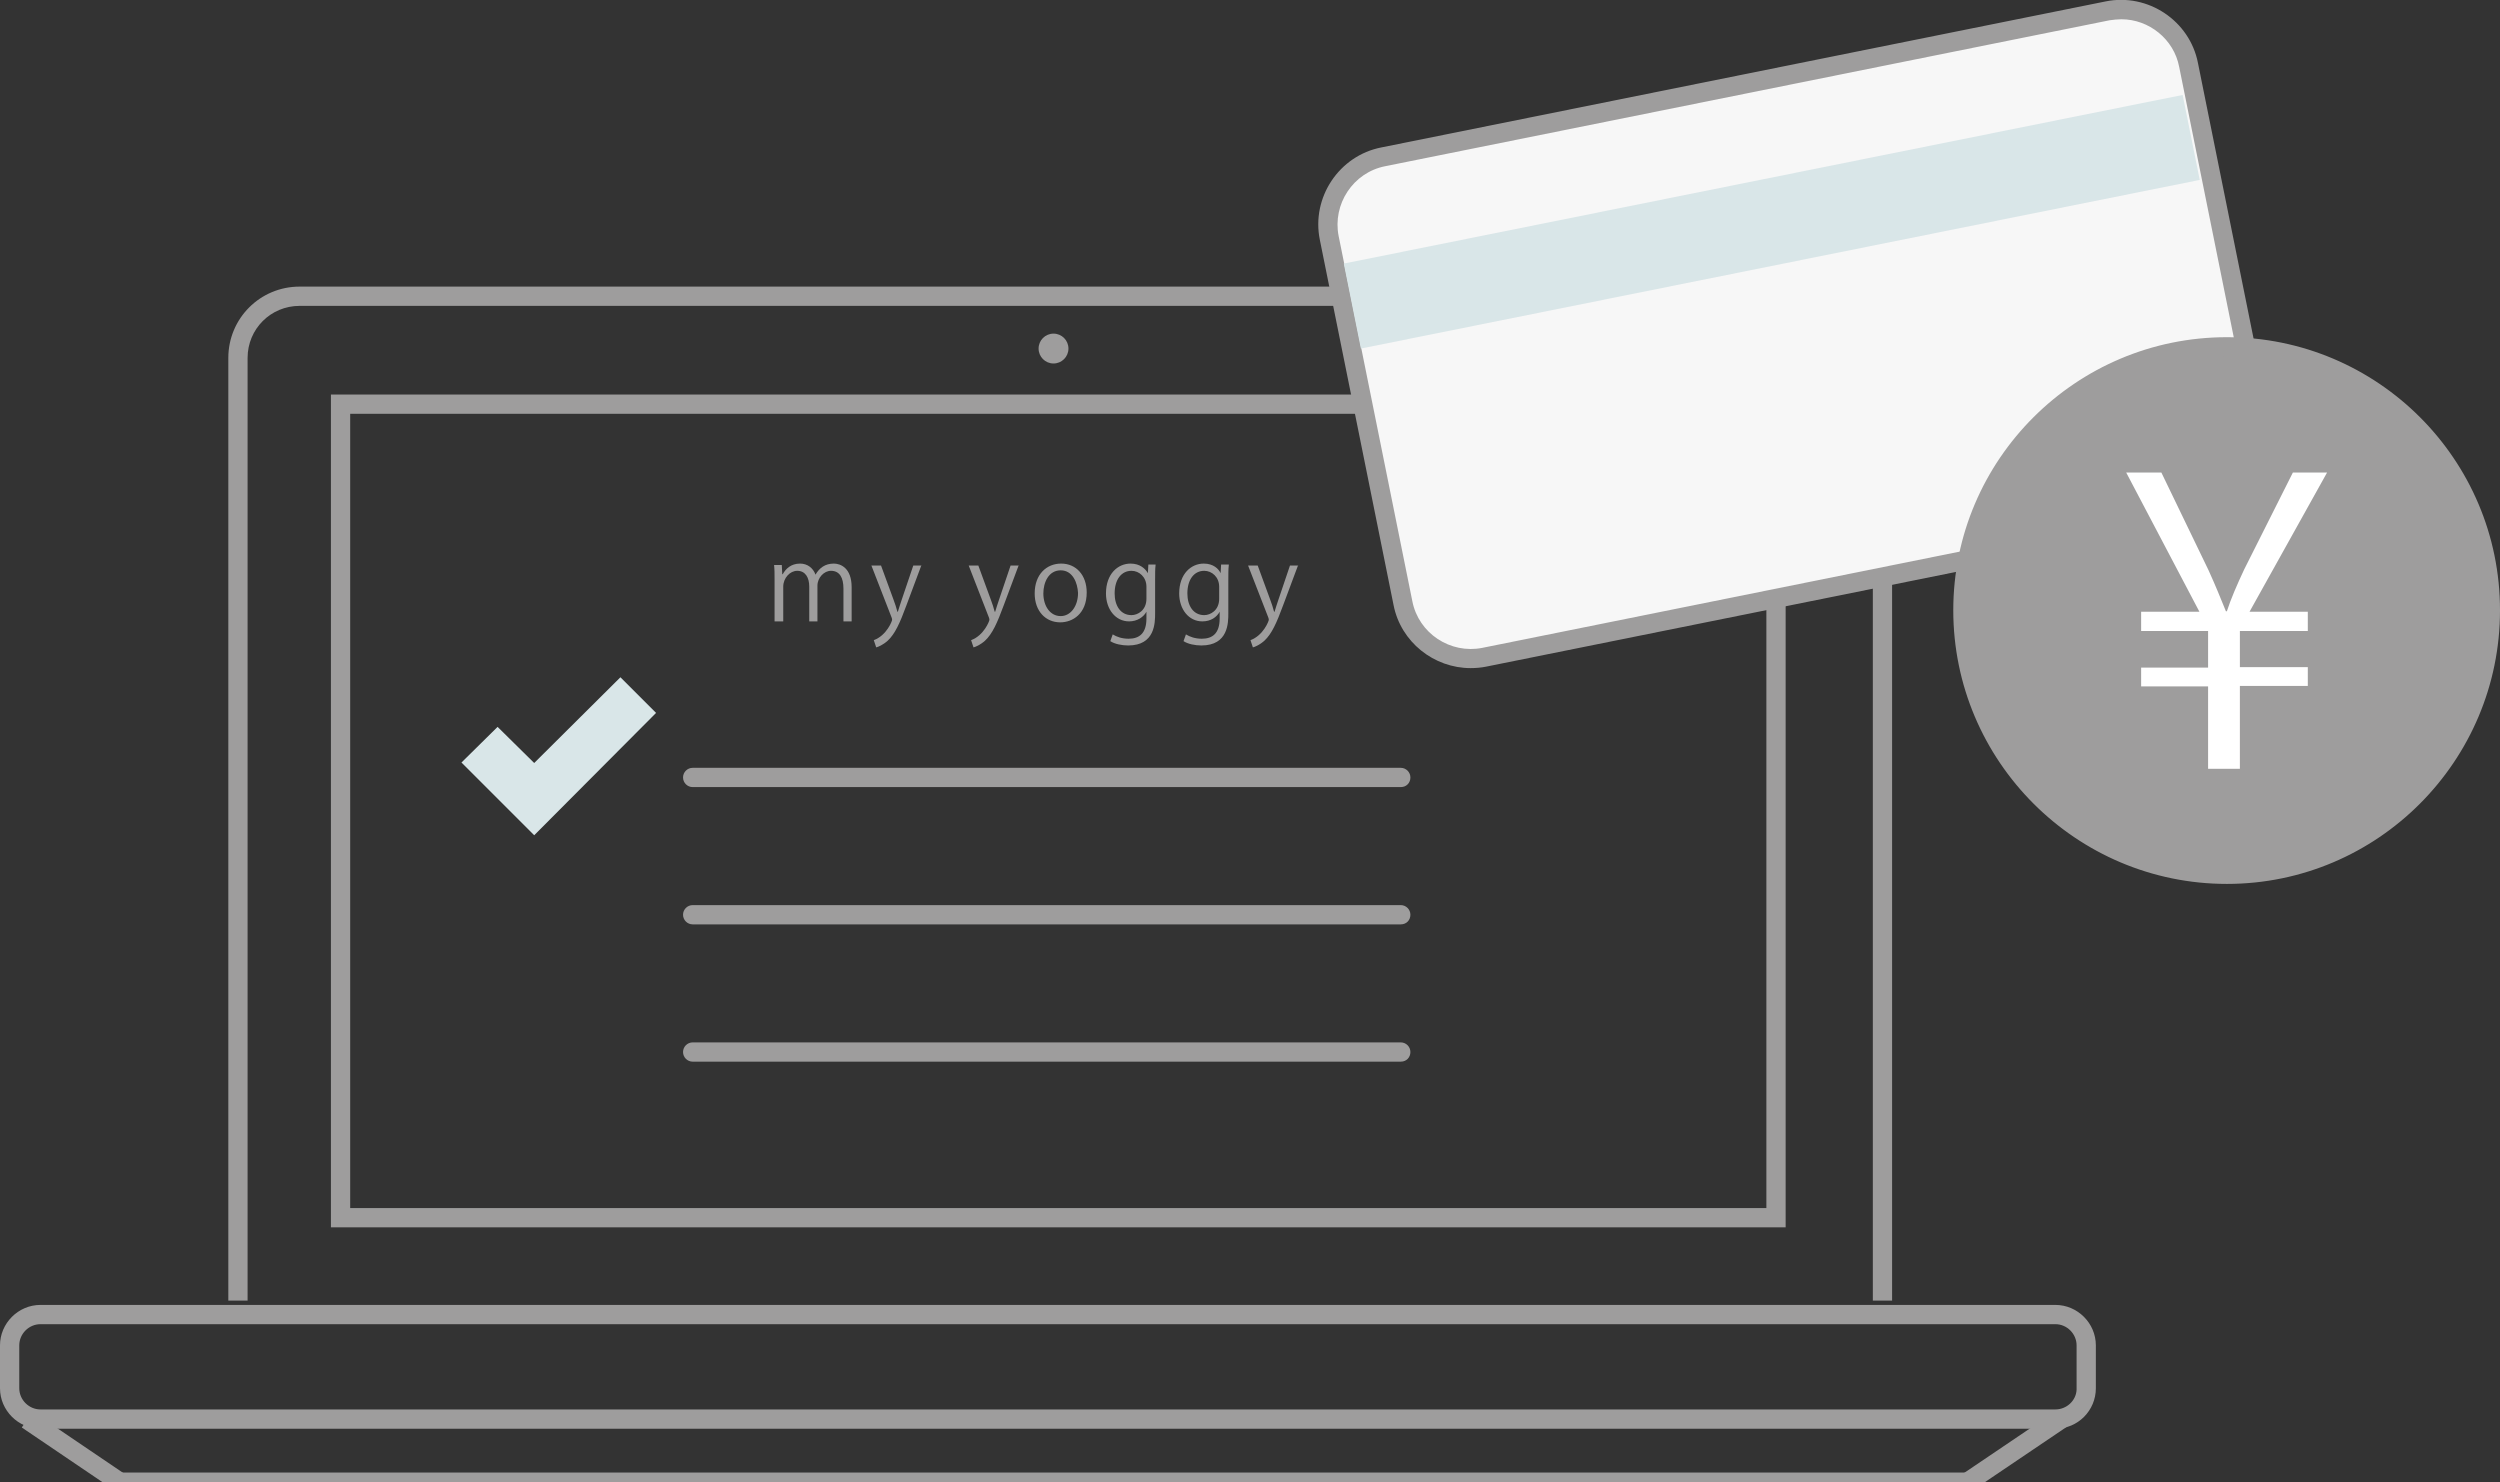
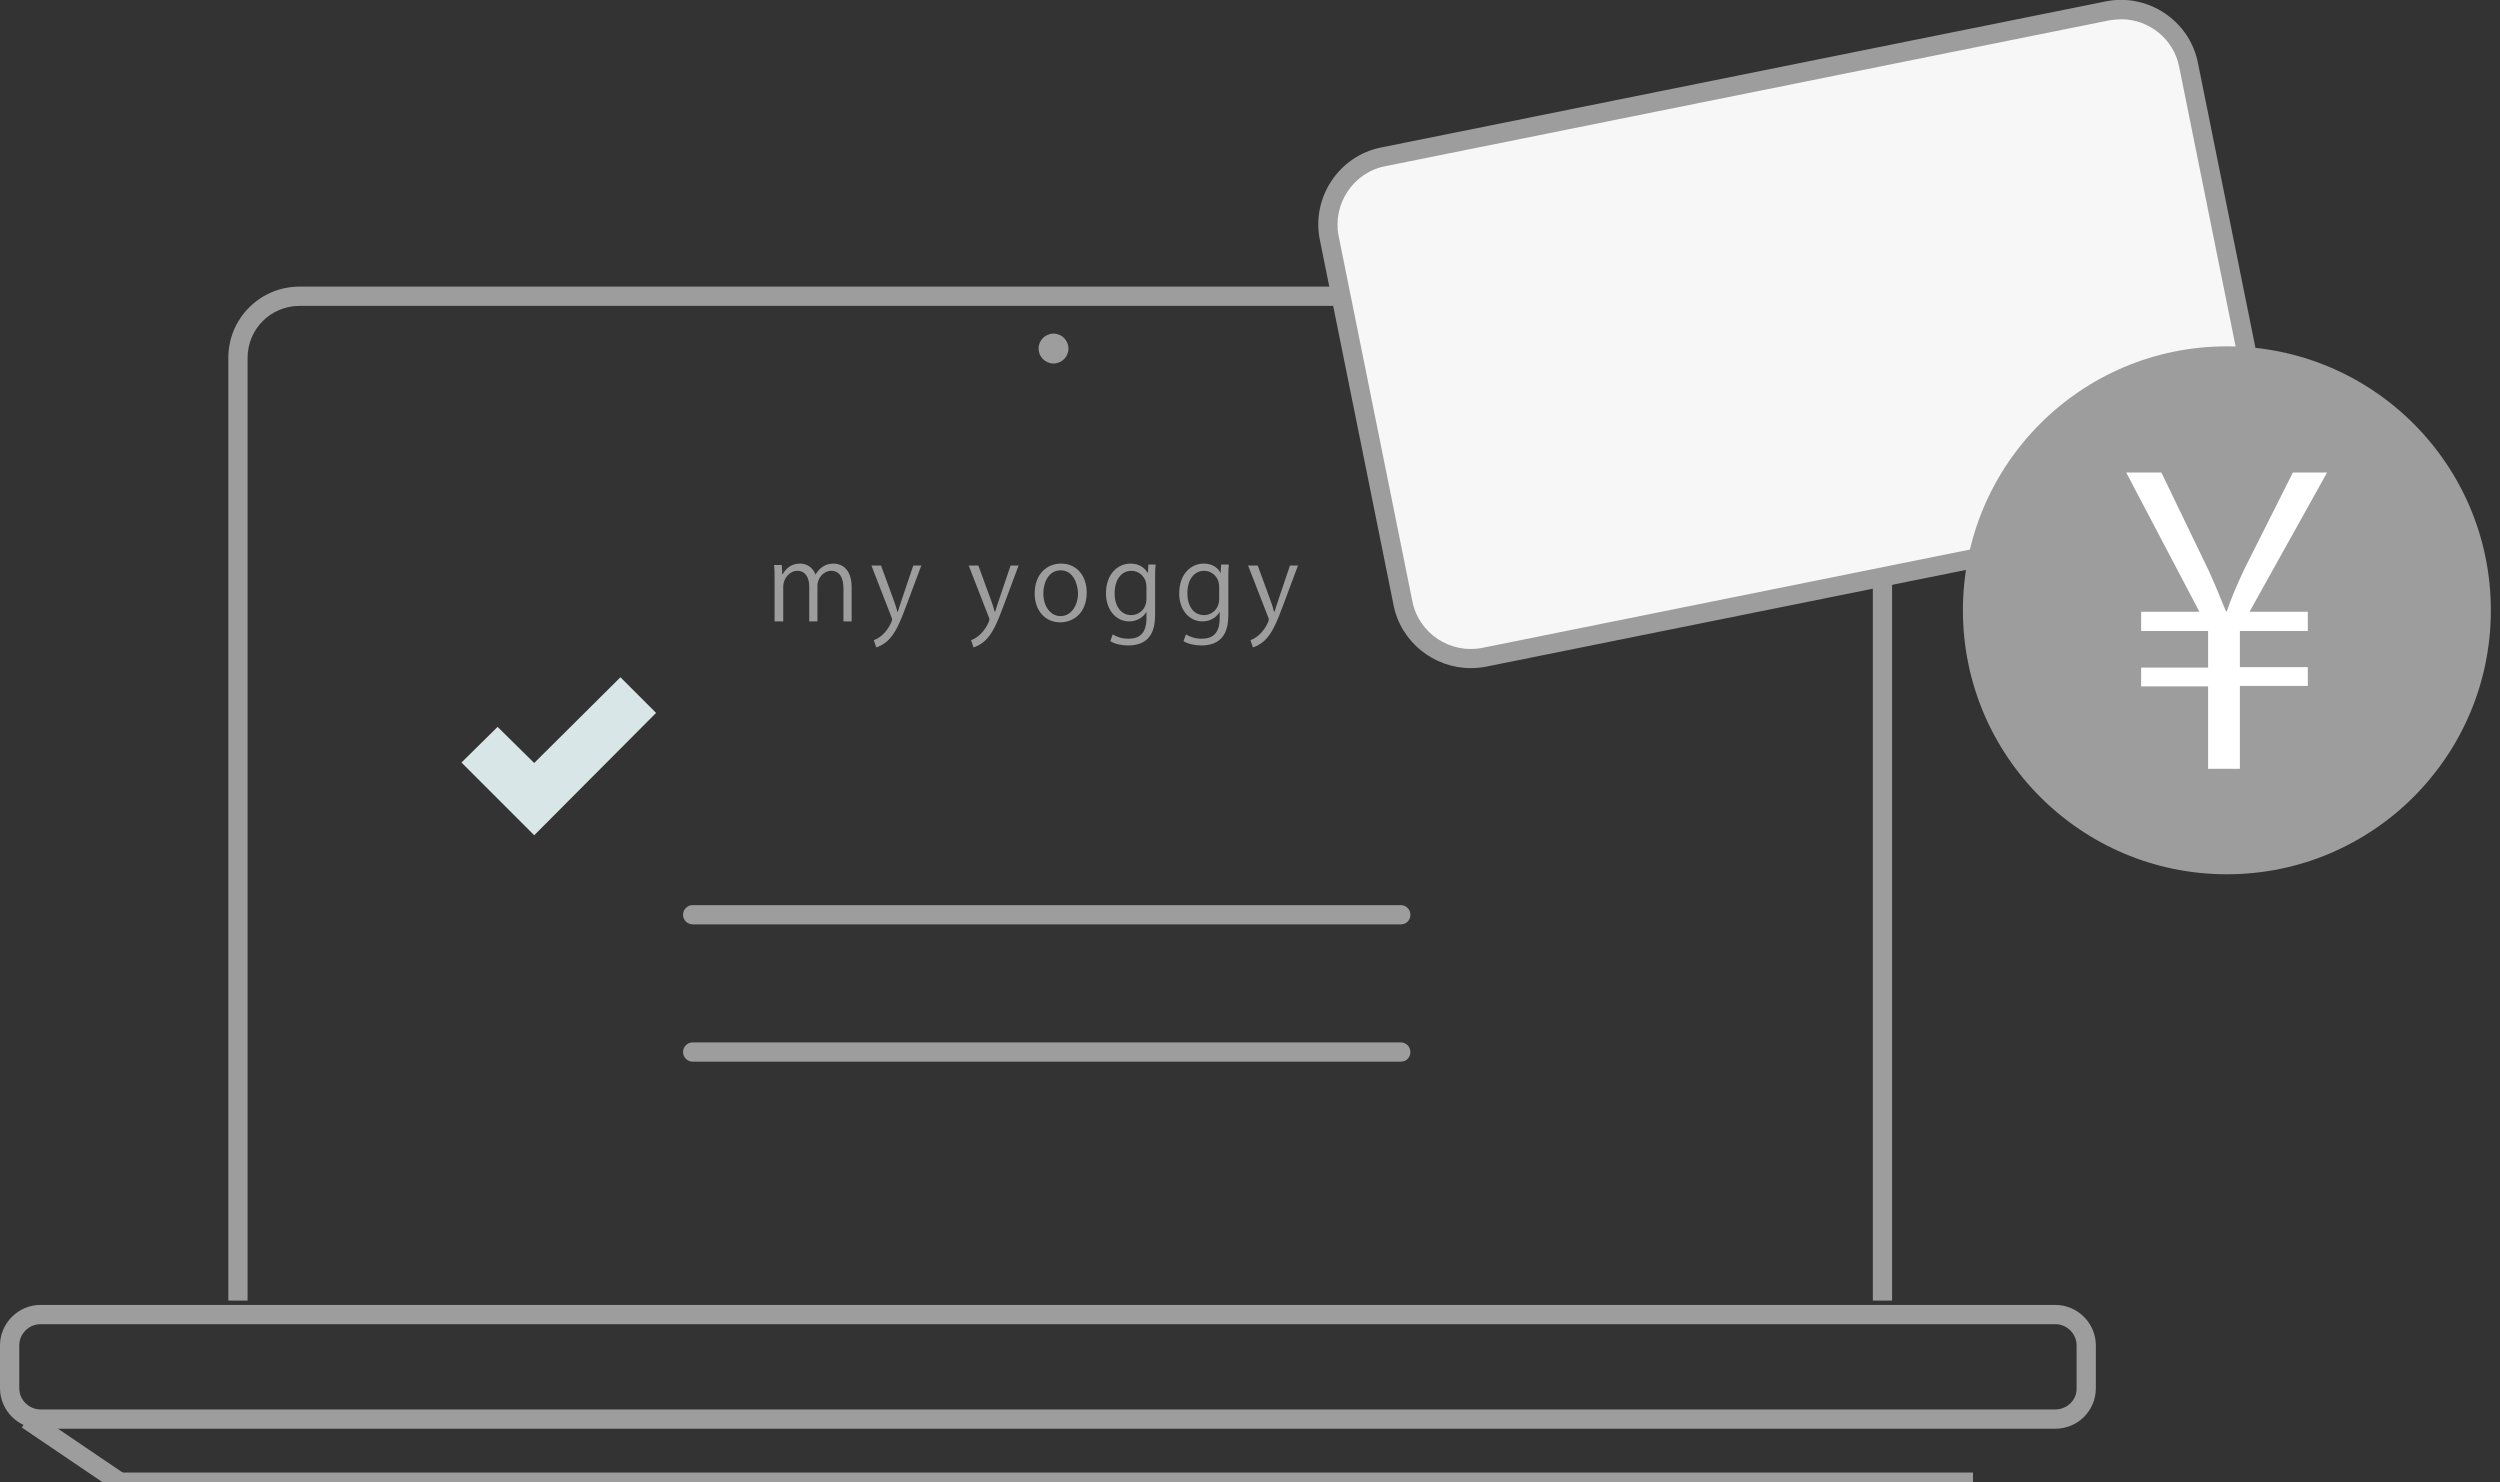
<svg xmlns="http://www.w3.org/2000/svg" version="1.1" id="レイヤー_1" x="0px" y="0px" viewBox="0 0 519 307.7" style="enable-background:new 0 0 519 307.7;" xml:space="preserve">
  <rect x="0" y="0" width="519" height="307.7" fill="#333333" stroke="none" />
  <style type="text/css">
	.st0{fill:#9E9D9D;}
	.st1{fill:#D9E6E8;}
	.st2{fill:#F7F7F7;}
	.st3{fill:#FFFFFF;}
</style>
-   <path class="st0" d="M290.8,163.4h-147c-1.1,0-2-0.9-2-2l0,0c0-1.1,0.9-2,2-2h147c1.1,0,2,0.9,2,2l0,0  C292.8,162.5,292,163.4,290.8,163.4z" />
  <path class="st0" d="M290.8,191.9h-147c-1.1,0-2-0.9-2-2l0,0c0-1.1,0.9-2,2-2h147c1.1,0,2,0.9,2,2l0,0  C292.8,191,292,191.9,290.8,191.9z" />
  <path class="st0" d="M290.8,220.4h-147c-1.1,0-2-0.9-2-2l0,0c0-1.1,0.9-2,2-2h147c1.1,0,2,0.9,2,2l0,0  C292.8,219.5,292,220.4,290.8,220.4z" />
  <polygon class="st1" points="136.2,148 128.8,140.6 110.9,158.4 103.3,150.9 95.8,158.3 110.9,173.4 110.9,173.4 110.9,173.4 " />
  <path class="st0" d="M392.8,270h-4V74.3c0-6-4.8-10.8-10.8-10.8H62.2c-6,0-10.8,4.8-10.8,10.8V270h-4V74.3c0-8.2,6.6-14.8,14.8-14.8  H378c8.2,0,14.8,6.6,14.8,14.8V270z" />
-   <path class="st0" d="M370.7,254.8h-302V81.9h302V254.8z M72.7,250.8h294V85.9h-294V250.8z" />
  <ellipse transform="matrix(1.862803e-03 -1 1 1.862803e-03 146.003 290.926)" class="st0" cx="218.7" cy="72.3" rx="3.1" ry="3.1" />
  <path class="st0" d="M426.7,296.6H8.4c-4.6,0-8.4-3.8-8.4-8.4v-8.9c0-4.6,3.8-8.4,8.4-8.4h418.3c4.6,0,8.4,3.8,8.4,8.4l0,8.9  C435.1,292.8,431.4,296.6,426.7,296.6z M8.4,274.9c-2.4,0-4.4,2-4.4,4.4v8.9c0,2.4,2,4.4,4.4,4.4h418.3c2.3,0,4.3-1.8,4.4-4.1v-9.2  c0-2.4-2-4.4-4.4-4.4H8.4z" />
  <rect x="13.8" y="289.2" transform="matrix(0.561 -0.828 0.828 0.561 -242.678 145.53)" class="st0" width="4" height="24.6" />
  <rect x="24" y="305.7" class="st0" width="385.6" height="4" />
-   <rect x="405.2" y="299.3" transform="matrix(0.829 -0.56 0.56 0.829 -97.117 285.483)" class="st0" width="24.6" height="4" />
  <g>
    <path class="st2" d="M458.5,106.2l-150.3,30.3c-7.8,1.6-15.3-3.5-16.9-11.2L276,49.4c-1.6-7.8,3.5-15.3,11.2-16.9L437.5,2.3   c7.8-1.6,15.3,3.5,16.9,11.2l15.3,75.8C471.3,97.1,466.2,104.6,458.5,106.2z" />
    <path class="st0" d="M305.3,138.7c-7.6,0-14.5-5.4-16-13.1L274,49.8c-1.8-8.8,4-17.5,12.8-19.2L437.1,0.3c8.8-1.8,17.5,4,19.2,12.8   l15.3,75.8c1.8,8.8-4,17.5-12.8,19.2l-150.3,30.3C307.5,138.6,306.4,138.7,305.3,138.7z M440.4,4c-0.8,0-1.6,0.1-2.4,0.2   L287.6,34.5c-6.7,1.3-11,7.9-9.7,14.5l15.3,75.8c1.3,6.7,7.9,11,14.5,9.7l150.3-30.3c6.7-1.3,11-7.9,9.7-14.5l-15.3-75.8   C451.3,8.1,446.1,4,440.4,4z" />
  </g>
-   <rect x="279.1" y="36.9" transform="matrix(0.98 -0.197 0.197 0.98 -1.816 73.537)" class="st1" width="177.7" height="18" />
  <g>
    <circle class="st0" cx="462.3" cy="126.7" r="54.8" />
-     <path class="st0" d="M462.3,183.5c-31.3,0-56.8-25.5-56.8-56.8S431,70,462.3,70S519,95.4,519,126.7S493.6,183.5,462.3,183.5z    M462.3,74c-29.1,0-52.8,23.7-52.8,52.8s23.7,52.8,52.8,52.8s52.8-23.7,52.8-52.8S491.4,74,462.3,74z" />
  </g>
  <g>
    <path class="st3" d="M464.9,159.6h-6.5v-17.1h-13.9v-3.9h13.9V131h-13.9v-4h12.1l-15.2-28.9h7.3l9.8,20.3c1.5,3.3,2.5,5.8,3.6,8.5   h0.2c0.8-2.5,2.1-5.5,3.6-8.7L476,98.1h7.1L467,127h12.1v4h-14.1v7.5h14.1v3.9h-14.1V159.6z" />
  </g>
  <g>
    <path class="st0" d="M176.9,129h-1.8v-6.8c0-2.3-0.8-3.7-2.6-3.7c-1.4,0-2.8,1.4-2.8,3.1v7.4H168v-7.2c0-1.9-0.8-3.3-2.5-3.3   c-1.5,0-2.9,1.5-2.9,3.3v7.2h-1.8v-8.7c0-1.2,0-2.1-0.1-3h1.6l0.1,1.9h0.1c0.6-1.1,1.7-2.2,3.6-2.2c1.5,0,2.7,0.9,3.2,2.3h0   c0.8-1.4,2-2.3,3.8-2.3c1.4,0,3.7,0.9,3.7,4.9V129z" />
    <path class="st0" d="M191.3,117.3l-3.1,8.3c-1.4,3.8-2.4,6-3.9,7.4c-1,0.9-2,1.3-2.4,1.4l-0.5-1.5c2.7-1,3.8-4,3.8-4.2   c0-0.1,0-0.3-0.1-0.5l-4.2-10.8h2l2.6,7.1c0.3,0.8,0.6,1.7,0.8,2.5h0.1c0.2-0.7,0.5-1.6,0.8-2.5l2.4-7.1H191.3z" />
    <path class="st0" d="M211.5,117.3l-3.1,8.3c-1.4,3.8-2.4,6-3.9,7.4c-1,0.9-2,1.3-2.4,1.4l-0.5-1.5c2.7-1,3.8-4,3.8-4.2   c0-0.1,0-0.3-0.1-0.5l-4.2-10.8h2l2.6,7.1c0.3,0.8,0.6,1.7,0.8,2.5h0.1c0.2-0.7,0.5-1.6,0.8-2.5l2.4-7.1H211.5z" />
    <path class="st0" d="M225.6,123c0,4.4-2.9,6.2-5.5,6.2c-3,0-5.3-2.3-5.3-6c0-4,2.5-6.2,5.5-6.2C223.4,117,225.6,119.4,225.6,123z    M220.2,118.4c-2.5,0-3.6,2.5-3.6,4.8c0,2.6,1.4,4.7,3.6,4.7c2.1,0,3.6-2.1,3.6-4.8C223.7,121,222.7,118.4,220.2,118.4z" />
    <path class="st0" d="M239.9,117.3c-0.1,0.8-0.1,1.8-0.1,3.2v6.8c0,2,0,6.7-5.6,6.7c-1.3,0-2.8-0.3-3.7-0.9l0.5-1.4   c0.8,0.5,1.9,0.9,3.3,0.9c2.2,0,3.7-1.1,3.7-4.2V127h0c-0.6,1.1-1.9,2-3.6,2c-2.8,0-4.8-2.5-4.8-5.8c0-4.1,2.5-6.2,5.1-6.2   c2,0,3.1,1.1,3.6,2h0l0.1-1.8H239.9z M238,121.8c0-2-1.5-3.3-3.1-3.3c-2.1,0-3.5,1.8-3.5,4.7c0,2.5,1.2,4.5,3.5,4.5   c1.3,0,3.1-1,3.1-3.4V121.8z" />
    <path class="st0" d="M255.1,117.3c-0.1,0.8-0.1,1.8-0.1,3.2v6.8c0,2,0,6.7-5.6,6.7c-1.3,0-2.8-0.3-3.7-0.9l0.5-1.4   c0.8,0.5,1.9,0.9,3.3,0.9c2.2,0,3.7-1.1,3.7-4.2V127h0c-0.6,1.1-1.8,2-3.6,2c-2.8,0-4.8-2.5-4.8-5.8c0-4.1,2.5-6.2,5.1-6.2   c2,0,3.1,1.1,3.5,2h0l0.1-1.8H255.1z M253.1,121.8c0-2-1.5-3.3-3.1-3.3c-2.1,0-3.5,1.8-3.5,4.7c0,2.5,1.2,4.5,3.5,4.5   c1.3,0,3.1-1,3.1-3.4V121.8z" />
    <path class="st0" d="M269.5,117.3l-3.1,8.3c-1.4,3.8-2.4,6-3.9,7.4c-1,0.9-2,1.3-2.4,1.4l-0.5-1.5c2.7-1,3.8-4,3.8-4.2   c0-0.1,0-0.3-0.1-0.5l-4.2-10.8h2l2.6,7.1c0.3,0.8,0.6,1.7,0.8,2.5h0.1c0.2-0.7,0.5-1.6,0.8-2.5l2.4-7.1H269.5z" />
  </g>
  <g>
    <g>
      <path class="st3" d="M545.7,155.5c1.9,0,1.9-3,0-3C543.8,152.5,543.8,155.5,545.7,155.5L545.7,155.5z" />
    </g>
  </g>
</svg>